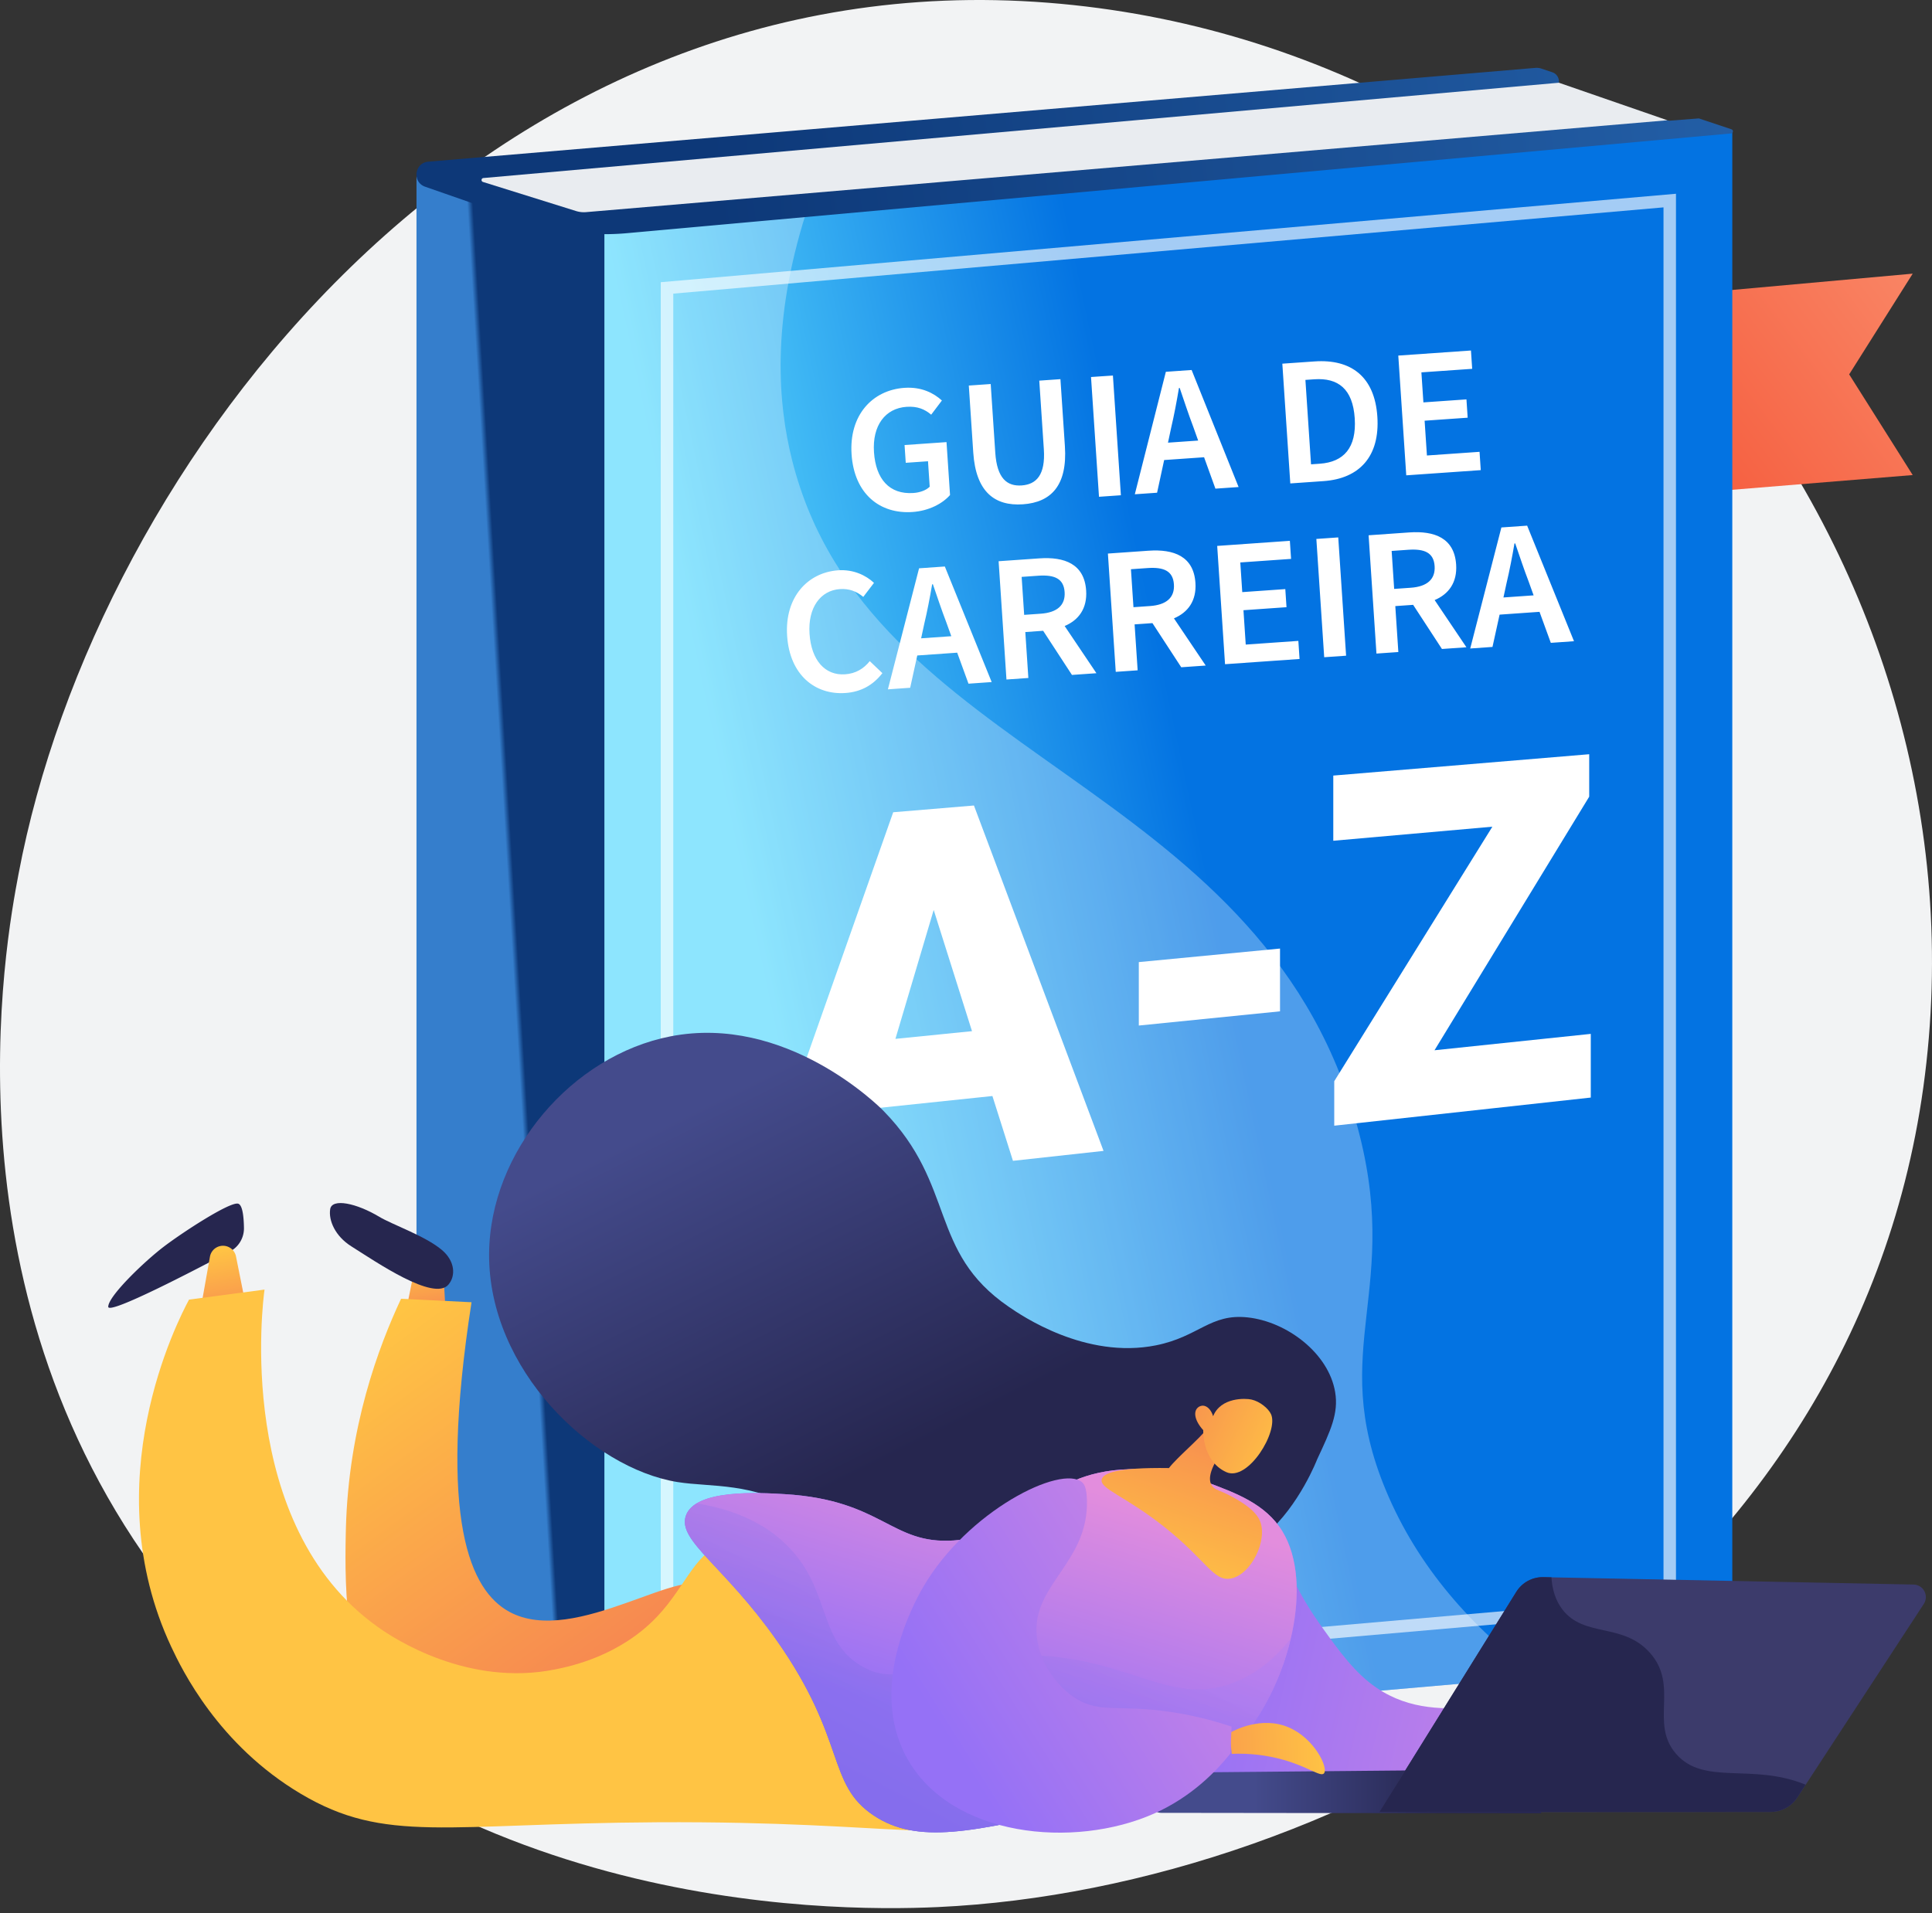
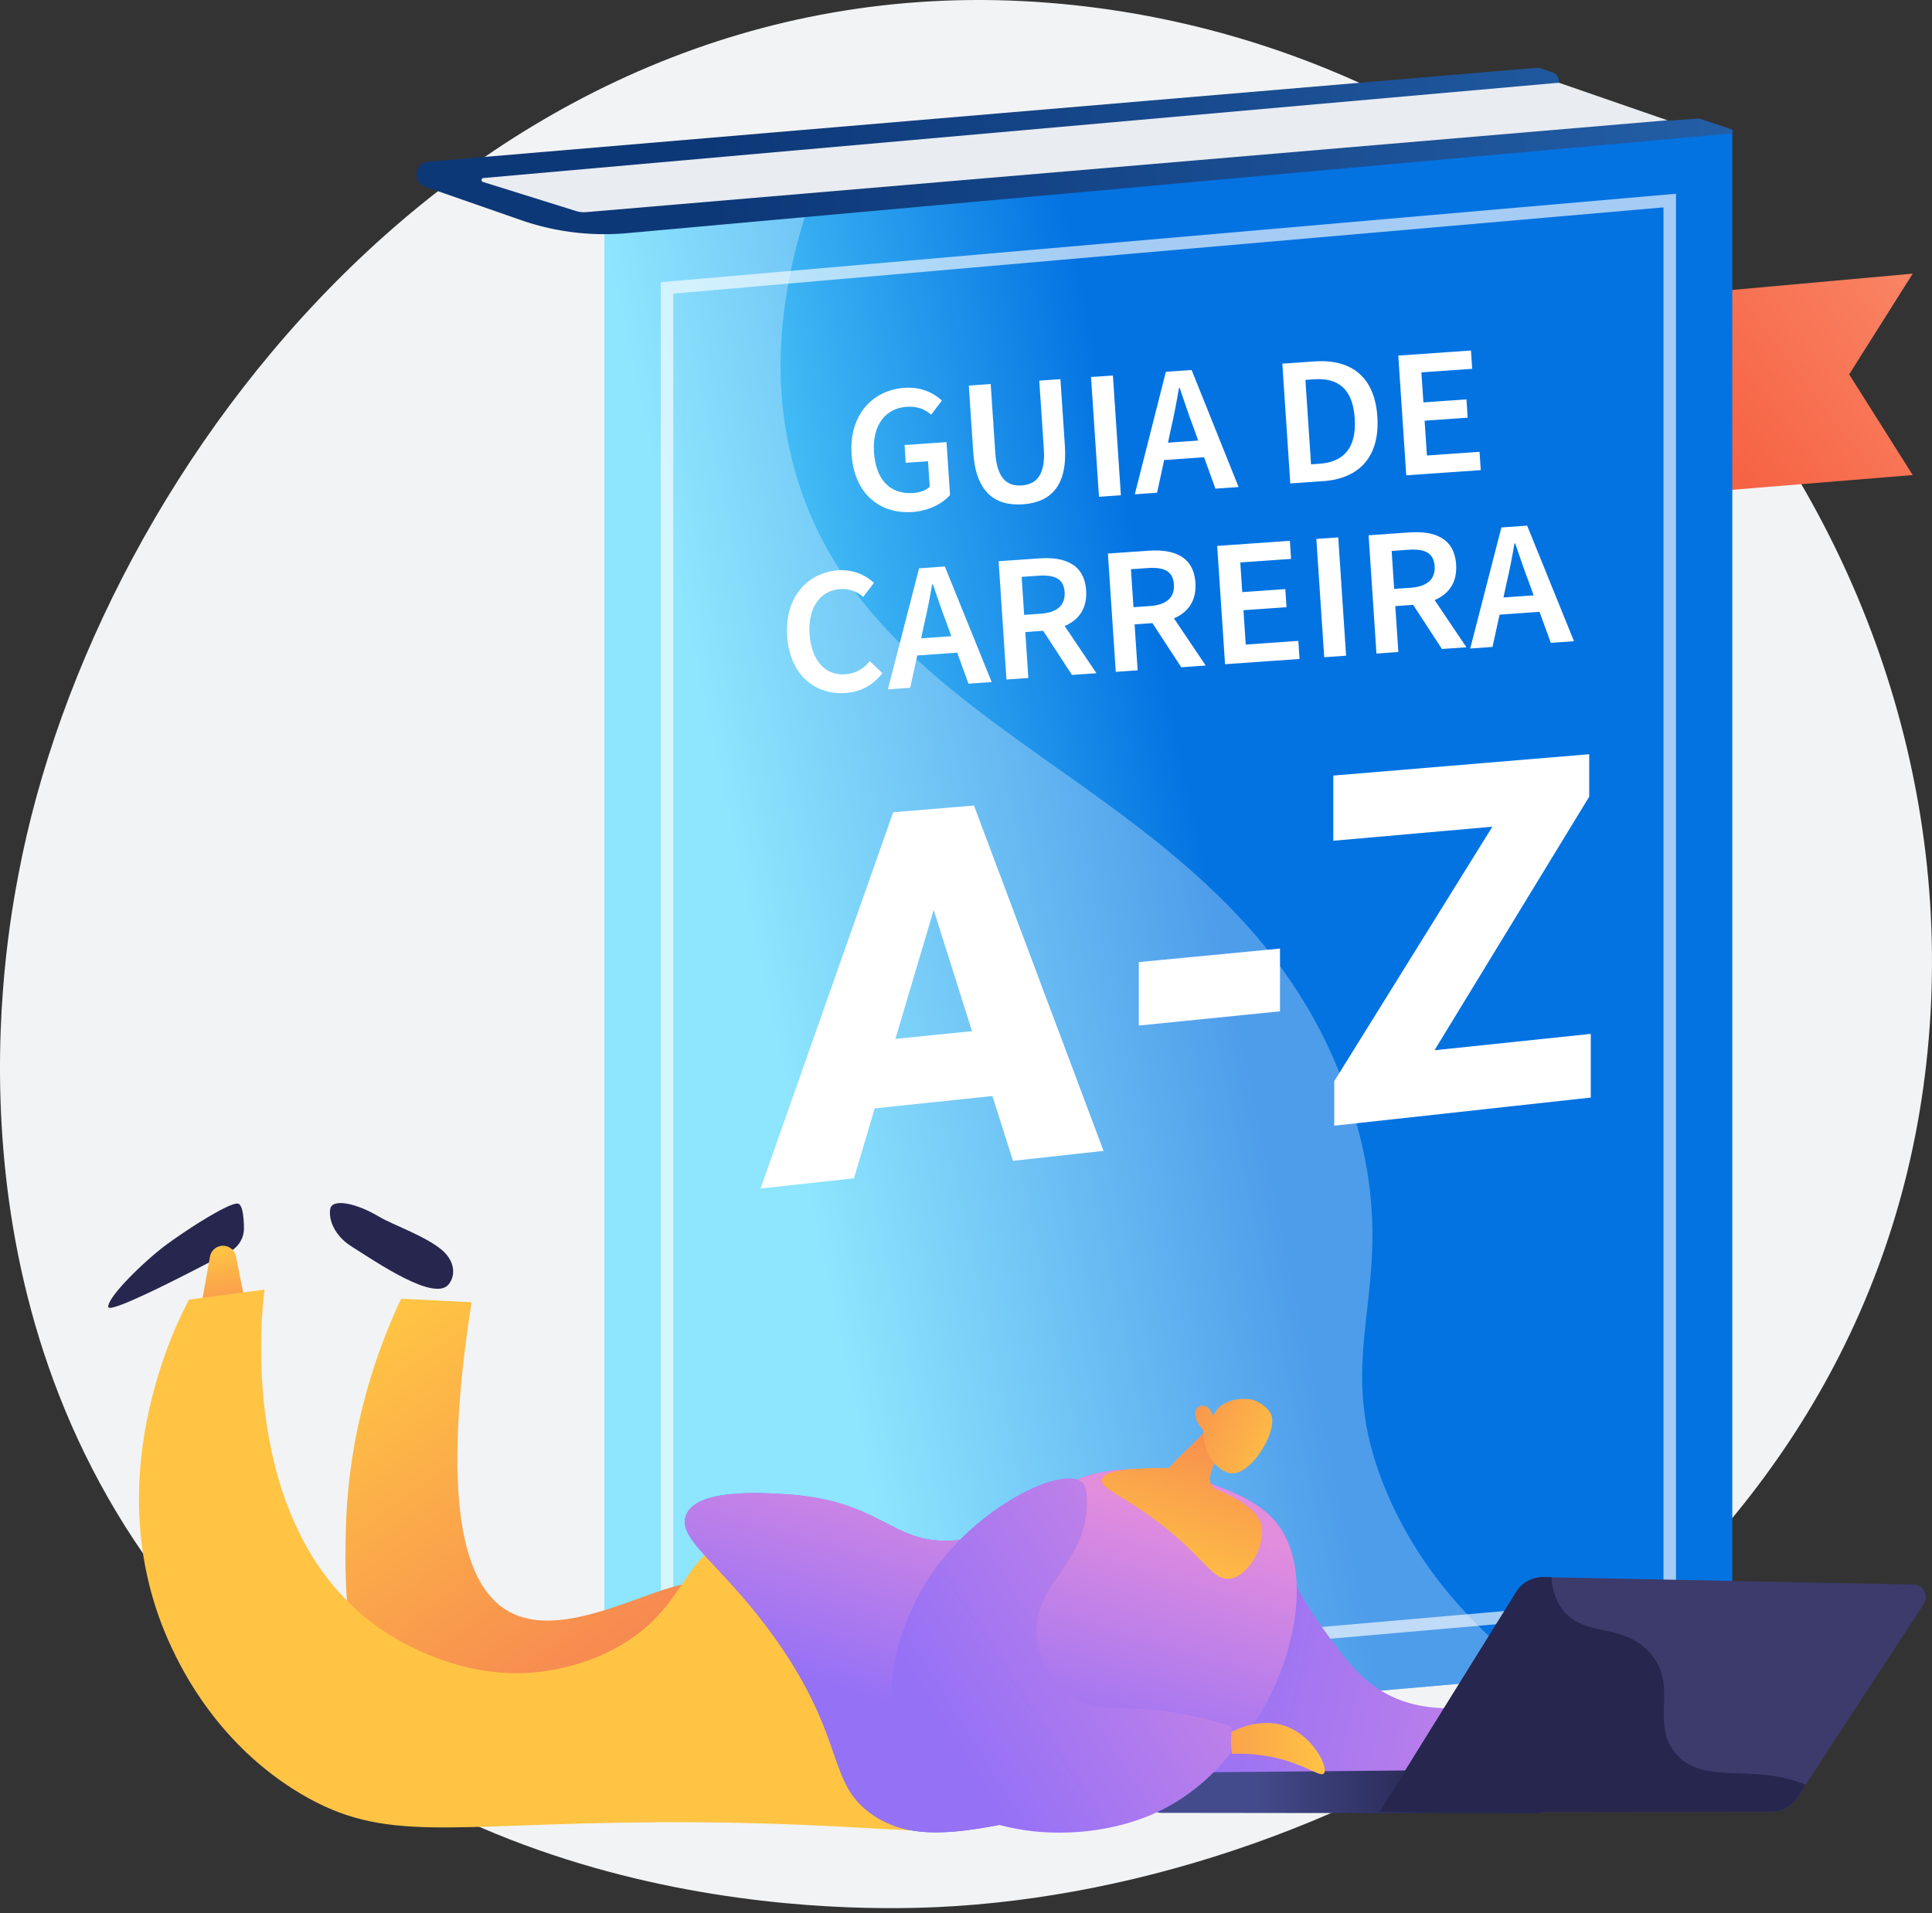
<svg xmlns="http://www.w3.org/2000/svg" xmlns:xlink="http://www.w3.org/1999/xlink" width="315" height="312">
  <rect width="100%" height="100%" fill="#333333" stroke="none" />
  <style>.B{fill-rule:nonzero}.C{fill:#26264f}</style>
  <defs>
    <linearGradient x1="158.995%" y1="-13.608%" x2="14.754%" y2="63.415%" id="A">
      <stop stop-color="#fc9b7a" offset="0%" />
      <stop stop-color="#f55d3e" offset="100%" />
    </linearGradient>
    <linearGradient x1="48.673%" y1="48.627%" x2="51.016%" y2="47.487%" id="B">
      <stop stop-color="#357ecc" offset="0%" />
      <stop stop-color="#0D3878" offset="100%" />
    </linearGradient>
    <linearGradient x1="19.248%" y1="69.007%" x2="57.112%" y2="57.303%" id="C">
      <stop stop-color="#5ddafd" offset="0%" />
      <stop stop-color="#0373e2" offset="100%" />
    </linearGradient>
    <linearGradient x1="163.625%" y1="48.213%" x2="22.608%" y2="50.342%" id="D">
      <stop stop-color="#357ecc" offset="0%" />
      <stop stop-color="#0D3878" offset="100%" />
    </linearGradient>
    <linearGradient x1="81.385%" y1="0%" x2="95.717%" y2="145.877%" id="E">
      <stop stop-color="#ffc444" offset="0%" />
      <stop stop-color="#f36f56" offset="100%" />
    </linearGradient>
    <linearGradient x1="87.606%" y1="0%" x2="104.78%" y2="145.877%" id="F">
      <stop stop-color="#ffc444" offset="0%" />
      <stop stop-color="#f36f56" offset="100%" />
    </linearGradient>
    <linearGradient x1="19.136%" y1="0%" x2="80.864%" y2="110.469%" id="G">
      <stop stop-color="#ffc444" offset="0%" />
      <stop stop-color="#f36f56" offset="100%" />
    </linearGradient>
    <linearGradient x1="17.311%" y1="19.275%" x2="50%" y2="68.138%" id="H">
      <stop stop-color="#444b8c" offset="0%" />
      <stop stop-color="#26264f" offset="100%" />
    </linearGradient>
    <linearGradient x1="138.27%" y1="65.775%" x2="18.268%" y2="50%" id="I">
      <stop stop-color="#e38ddd" offset="0%" />
      <stop stop-color="#9571f6" offset="100%" />
    </linearGradient>
    <linearGradient x1="26.703%" y1="50%" x2="73.592%" y2="50%" id="J">
      <stop stop-color="#444b8c" offset="0%" />
      <stop stop-color="#26264f" offset="100%" />
    </linearGradient>
    <linearGradient x1="-726.414%" y1="33.538%" x2="-679.419%" y2="53.587%" id="K">
      <stop stop-color="#40447e" offset="0%" />
      <stop stop-color="#3c3b6b" offset="100%" />
    </linearGradient>
    <linearGradient x1="65.719%" y1="25.359%" x2="21.009%" y2="76.921%" id="L">
      <stop stop-color="#aa80f9" offset="0%" />
      <stop stop-color="#6165d7" offset="100%" />
    </linearGradient>
    <linearGradient x1="64.587%" y1="4.807%" x2="34.915%" y2="63.683%" id="M">
      <stop stop-color="#e38ddd" offset="0%" />
      <stop stop-color="#9571f6" offset="100%" />
    </linearGradient>
    <linearGradient x1="66.38%" y1="25.696%" x2="21.224%" y2="73.339%" id="N">
      <stop stop-color="#aa80f9" offset="0%" />
      <stop stop-color="#6165d7" offset="100%" />
    </linearGradient>
    <linearGradient x1="26.674%" y1="100.166%" x2="83.939%" y2="-55.596%" id="O">
      <stop stop-color="#ffc444" offset="0%" />
      <stop stop-color="#f36f56" offset="100%" />
    </linearGradient>
    <linearGradient x1="100%" y1="96.729%" x2="-111.477%" y2="3.271%" id="P">
      <stop stop-color="#ffc444" offset="0%" />
      <stop stop-color="#f36f56" offset="100%" />
    </linearGradient>
    <linearGradient x1="100%" y1="42.473%" x2="-155.129%" y2="50%" id="Q">
      <stop stop-color="#ffc444" offset="0%" />
      <stop stop-color="#f36f56" offset="100%" />
    </linearGradient>
    <linearGradient x1="117.252%" y1="-12.602%" x2="12.661%" y2="57.392%" id="R">
      <stop stop-color="#e38ddd" offset="0%" />
      <stop stop-color="#9571f6" offset="100%" />
    </linearGradient>
    <path id="S" d="M178.96 73.233c4.75 1.761 9.742 3.551 12.492 8.089 5.139 8.485 1.135 24.289-6.206 33.28-5.136 6.292-12.248 8.109-26.261 11.484-18.162 4.375-27.089 6.256-34.16 1.562-7.753-5.149-4.353-12.249-15.833-28.56-8.579-12.19-16.103-16.214-14.84-20.252 1.405-4.491 12.082-3.842 16.154-3.603 16.01.971 17.31 8.277 27.586 7.55 12.061-.853 13.758-11.163 28.526-11.617 4.274-.117 8.531.584 12.542 2.065h0z" />
  </defs>
  <g fill="none" fill-rule="evenodd">
    <path d="M170.875.446C78.876-6.776 15.726 75.198 3.02 142.542.985 153.289-10.063 211.887 28.456 260.264c40.834 51.286 105.942 51.602 124.457 50.746 66.081-3.058 148.941-49.298 160.669-133.667C325.599 90.889 259.771 7.424 170.875.446z" fill="#f2f3f4" />
    <g transform="translate(67.904 11.063)">
      <path fill="url(#A)" d="M191.323 38.319l52.628-4.755-10.359 16.426 10.359 16.419-50.379 4.116z" class="B" />
-       <path d="M31.918 26.433L.001 17.738v243.098s20.636 13.135 31.918 14.699V26.433z" fill="url(#B)" />
      <path d="M214.537 10.556L30.643 26.575V273.96c0 .442.185.863.51 1.161s.761.446 1.201.408l182.183-15.874V10.556z" fill="url(#C)" />
      <g fill="#fff" class="B">
        <path d="M205.353 251.271L39.827 265.684V34.959l165.525-14.423v230.735zM41.868 263.474l161.452-14.067V22.756L41.868 36.823v226.651z" opacity=".64" />
        <path d="M158.074 232.028c-9.801-23.481 2.987-32.705-4.974-60.461-16.051-55.944-79.55-58.729-91.842-107.53-2.321-9.218-3.418-22.474 2.242-40.324l-32.858 2.863v247.386c0 .441.186.862.511 1.16s.761.446 1.201.407l150.515-13.116c-10.785-7.988-19.605-17.949-24.795-30.385z" opacity=".3" style="mix-blend-mode:soft-light" />
        <path d="M68.762 81.942c2.46-.173 4.514.809 5.832 2.051l-1.747 2.286c-1.084-.902-2.291-1.38-3.821-1.273-3.12.219-5.228 2.975-4.942 7.281.287 4.336 2.533 6.846 5.803 6.616 1.71-.12 3.015-.893 4.017-2.149l2.059 1.96c-1.527 1.974-3.504 3.061-6.024 3.238-4.92.345-9.084-2.919-9.508-9.32-.418-6.312 3.353-10.341 8.333-10.69zm17.383-.618l7.638 18.845-3.78.265-1.842-5.057-6.51.457-1.158 5.267-3.63.255 5.081-19.738 4.2-.295zm94.943-6.661l7.638 18.845-3.78.265-1.842-5.057-6.51.457-1.158 5.267-3.63.255 5.081-19.738 4.2-.295zm-79.545 5.335c4.11-.288 7.353.907 7.641 5.243.194 2.92-1.217 4.827-3.504 5.788l5.181 7.697-3.99.28-4.696-7.198-2.91.204.497 7.492-3.57.25-1.279-19.291 6.63-.465zm17.819-1.25c4.11-.288 7.353.907 7.641 5.243.194 2.92-1.217 4.827-3.504 5.788l5.181 7.697-3.99.28-4.696-7.198-2.91.204.497 7.492-3.57.25-1.279-19.291 6.63-.465zm23.038-1.616l.196 2.95-8.279.581.321 4.838 7.019-.492.196 2.95-7.019.492.371 5.605 8.579-.602.196 2.95-12.149.852-1.279-19.291 11.849-.831zm7.889-.553l1.279 19.291-3.57.25-1.279-19.291 3.57-.25zm11.579-.812c4.11-.288 7.353.907 7.641 5.243.194 2.92-1.217 4.827-3.504 5.788l5.181 7.697-3.99.28-4.696-7.198-2.91.204.497 7.492-3.57.25-1.279-19.291 6.63-.465zm-77.791 8.459c-.369 2.16-.794 4.382-1.29 6.462l-.507 2.347 4.92-.345-.812-2.255c-.765-1.991-1.481-4.163-2.19-6.218l-.12.008zm94.943-6.661c-.369 2.16-.794 4.382-1.29 6.462l-.507 2.347 4.92-.345-.812-2.255c-.765-1.991-1.481-4.163-2.19-6.218l-.12.008zm-80.351 5.451l.411 6.194 2.7-.189c2.67-.187 4.037-1.38 3.895-3.533-.145-2.183-1.635-2.849-4.305-2.661l-2.7.189zm17.819-1.25l.411 6.194 2.7-.189c2.67-.187 4.037-1.38 3.895-3.533-.145-2.183-1.635-2.849-4.305-2.661l-2.7.189zm42.507-2.982l.411 6.194 2.7-.189c2.67-.187 4.037-1.38 3.895-3.533-.145-2.183-1.635-2.849-4.305-2.661l-2.7.189zM79.561 52.187c2.79-.195 4.789.866 6.105 2.064l-1.745 2.312c-1.054-.887-2.233-1.404-4.033-1.279-3.45.241-5.585 3.03-5.295 7.39.292 4.39 2.511 6.935 6.441 6.661 1.05-.073 2.08-.445 2.644-1.025l-.276-4.151-3.63.253-.193-2.897 6.84-.477.574 8.63c-1.233 1.406-3.445 2.581-6.115 2.767-5.31.371-9.508-2.936-9.939-9.417-.425-6.391 3.402-10.468 8.622-10.832zm14.063-.622l.745 11.198c.28 4.211 1.933 5.505 4.303 5.34s3.896-1.682 3.616-5.893l-.745-11.198 3.45-.241.727 10.93c.427 6.42-2.254 9.158-6.844 9.478s-7.669-2.015-8.096-8.435l-.727-10.93 3.57-.249zm19.926-1.391l1.299 19.53-3.57.249-1.299-19.53 3.57-.249zm58.377-4.075l.199 2.986-8.28.578.326 4.897 7.02-.49.199 2.986-7.02.49.377 5.674 8.58-.599.199 2.986-12.149.848-1.299-19.53 11.849-.827zm-45.544 3.179l7.659 19.086-3.78.264-1.848-5.121-6.51.454-1.152 5.331-3.63.253 5.06-19.974 4.2-.293zm20.039-1.399c6-.419 9.812 2.525 10.243 9.005.433 6.51-2.944 10.106-8.764 10.512l-5.43.379-1.299-19.53 5.25-.366zm-1.487 3.014l.916 13.767 1.44-.101c3.9-.272 6.005-2.609 5.685-7.417-.318-4.778-2.701-6.622-6.601-6.35l-1.44.101zm-20.617 1.319c-.367 2.186-.79 4.435-1.283 6.54l-.505 2.375 4.92-.343-.815-2.283c-.767-2.017-1.486-4.216-2.197-6.297l-.12.008zM93.902 167.678l-19.189 2.01-3.385 11.406-15.232 1.671L77.727 121.4l13.165-1.099 21.128 56.326-14.768 1.62-3.349-10.567zm-15.815-9.321l12.487-1.255-6.245-19.768-6.242 21.023zm62.707-4.49l-23.023 2.317v-10.346l23.023-2.209zm25.189 6.348l25.478-2.67v10.385l-41.825 4.586v-7.255l25.781-41.505-25.938 2.293V115.42l41.726-3.482v6.925z" />
      </g>
      <path d="M214.4 10.025c.158.051.257.207.238.371s-.153.292-.318.305L34.388 26.957c-5.885.537-11.816-.193-17.395-2.139l-15.58-5.431c-2.144-.748-1.748-3.891.514-4.083L182.395.01c.352-.031.706.011 1.04.124l1.761.59a1.57 1.57 0 0 1 1.071 1.49v3.19l18.016 3.218 4.741-.369a.36.36 0 0 1 .138.018l5.238 1.752z" fill="url(#D)" />
      <path d="M186.267 2.429l17.688 6.122-176.3 14.981a4.26 4.26 0 0 1-1.638-.179l-15.166-4.74c-.156-.042-.258-.191-.241-.352s.15-.285.311-.292L186.267 2.429z" fill="#e9ecf0" />
    </g>
    <g transform="translate(17.648 168.436)">
      <path d="M19.86 35.654a4.26 4.26 0 0 0 2.267-3.814c-.025-1.743-.213-3.747-.93-3.973-1.292-.406-9.134 4.702-12.23 7.075S.011 42.924 0 44.671c-.015 1.405 14.267-6.048 19.86-9.018z" class="B C" />
      <path d="M22.44 44.516l-1.612-8.053a2.16 2.16 0 0 0-2.919-1.584h0a2.16 2.16 0 0 0-1.327 1.63L14.699 47.12l7.74-2.604z" fill="url(#E)" />
-       <path fill="url(#F)" d="M55.009 45.474l-.482-8.276-4.093-1.114-1.844 9.083z" />
      <path d="M55.471 41.058c-2.363 2.797-11.781-3.685-15.838-6.24-2.642-1.662-3.733-4.234-3.448-6.06s4.288-.994 8.025 1.255c2.08 1.251 7.482 3.112 10.182 5.392 2.154 1.816 2.293 4.214 1.078 5.654z" class="B C" />
      <path d="M89.433 107.414c5.331-5.059 10.995-13.512 8.7-16.643-3.587-4.897-21.973 9.566-32.773 3.629-6.224-3.42-11.696-14.577-6.127-50.464l-11.489-.568c-3.661 7.814-8.566 20.876-8.996 37.489 0 .27-.018.68-.028 1.207-.141 7.812-.35 25.877 8.861 33.575 10.531 8.798 31.022 2.051 41.853-8.225z" fill="url(#G)" />
      <path d="M107.113 84.511c-2.204-1.115-4.127-1.599-6.088-1.268-5.185.875-6.623 6.774-11.532 11.956-6.15 6.484-14.228 8.128-16.566 8.603-14.314 2.914-26.385-5.112-28.513-6.586l-.482-.339C20.5 80.217 25.222 43.68 25.483 41.871l-12.311 1.638c-1.841 3.43-15.448 29.808-2.904 56.611 1.744 3.728 7.68 15.987 21.128 23.979 13.787 8.189 23.593 4.843 58.034 4.645 40.428-.233 49.789 4.258 53.296-1.934 6.686-11.835-26.117-37.496-35.613-42.298z" fill="#ffc444" />
      <g class="B">
-         <path d="M188.81 81.728c5.421-4.684 8.302-12.189 8.302-12.189 2.204-4.712 3.505-7.49 2.928-10.947-1.061-6.351-7.871-11.494-14.272-12.184-6.099-.655-7.94 3.148-14.93 4.553-11.511 2.314-21.996-4.892-24.04-6.299-13.114-9.008-8.502-19.772-20.394-31.929-.819-.84-15.944-15.833-34.753-12.154-15.995 3.127-29.458 18.74-29.556 35.49-.109 18.851 16.726 34.943 30.723 37.191 5.442.876 12.341-.036 20.145 4.815 4.75 2.948 6.533 5.98 8.833 8.392 13.568 14.233 48.839 10.967 67.014-4.74z" fill="url(#H)" />
        <path d="M189.721 84.45c2.67.766 2.363 4.375 8.086 12.352 3.01 4.194 5.452 7.599 8.978 10.005 11.016 7.518 23.352-1.037 29.779 6.209 1.728 1.947 3.564 5.641 2.354 8.363-2.206 4.964-12.863 2.937-49.395.069-14.832-1.164-18.438-1.251-20.389-4.378-6.091-9.761 12.914-34.823 20.587-32.62z" fill="url(#I)" />
        <path d="M232.341 120.099l-58.498.539c-.805.008-1.555.41-2.008 1.076l-1.718 2.529a1.9 1.9 0 0 0 1.569 2.964l61.937.075-1.282-7.183z" fill="url(#J)" />
        <path d="M233.981 88.771c-1.786-.036-3.459.872-4.402 2.39l-22.332 35.929 63.804-.033c1.751-.002 3.384-.886 4.342-2.352l20.625-31.57c.406-.622.443-1.416.096-2.072s-1.023-1.074-1.766-1.089l-60.366-1.202z" fill="url(#K)" />
        <path d="M229.578 91.157c.943-1.518 2.616-2.426 4.402-2.39l1.323.026c.12 1.956.655 3.767 1.782 5.241 3.544 4.637 9.827 2.109 14.249 7.043 4.854 5.42-.064 11.448 4.27 16.483 4.56 5.3 12.423 1.441 21.144 5.061l-1.358 2.078c-.958 1.466-2.591 2.35-4.342 2.352l-63.804.033 22.333-35.927z" class="C" />
        <use xlink:href="#S" fill="url(#L)" />
        <use xlink:href="#S" fill="url(#M)" />
-         <path d="M122.701 103.205c6.409 3.86 10.719-1.322 24.541-1.718 18.953-.544 25.33 8.787 36.359 4.447 2.688-1.056 5.958-3.059 9.172-7.124-1.369 5.791-4.072 11.551-7.534 15.793-5.136 6.292-12.248 8.109-26.261 11.484-18.162 4.375-27.089 6.256-34.16 1.562-7.753-5.149-4.353-12.249-15.833-28.56-8.579-12.19-16.103-16.214-14.84-20.252.278-.889.93-1.571 1.813-2.1 7.242 1.182 11.956 3.944 15.087 7.234 6.767 7.097 4.691 15.035 11.655 19.233z" fill="url(#N)" opacity=".3" style="mix-blend-mode:multiply" />
      </g>
      <path d="M183.313 75.7c1.348.744 3.603 2.046 4.409 3.767 1.458 3.141-1.377 8.97-4.75 9.535-2.784.467-3.931-3.007-10.842-8.472-6.289-4.974-10.482-6.16-10.154-7.685.215-.983 2.263-1.995 10.96-1.867 1.335-1.736 4.85-4.64 6.183-6.374 1.897.377 1.613 1.923 3.51 2.293-3.19 4.024-3.29 5.896-2.745 6.853.482.845 1.327.788 3.43 1.951z" fill="url(#O)" />
      <path d="M178.533 64.8s-.211 5.041 3.751 6.839c3.546 1.61 8.607-6.666 7.29-9.468-.441-.934-1.82-2.065-3.187-2.368-.963-.215-4.982-.396-6.245 2.719-.3-1.012-.948-1.687-1.646-1.721-.246.002-.486.072-.694.201-.948.621-.747 2.17.732 3.798z" fill="url(#P)" />
      <path d="M198.208 120.777c.781-.855-1.517-5.703-5.742-7.508-4.468-1.91-8.931.509-9.652.914l.365 3.403c2.835-.125 5.671.202 8.404.968 4.134 1.171 6.066 2.833 6.625 2.223z" fill="url(#Q)" />
      <path d="M183.15 113.153c-3.242-1.1-6.576-1.905-9.963-2.404-8.279-1.22-11.366.21-15.199-2.055-3.439-2.034-6.543-6.492-6.65-11.096-.182-7.861 8.476-11.465 8.232-21.354-.052-2.114-.465-2.66-.778-2.937-3.379-2.979-18.723 4.666-25.927 17.084-1.671 2.878-8.936 16.414-2.66 27.831 7.147 12.998 27.26 14.904 40.306 9.105 6.145-2.734 10.166-6.933 12.465-9.819l.172-4.355z" fill="url(#R)" class="B" />
    </g>
  </g>
</svg>